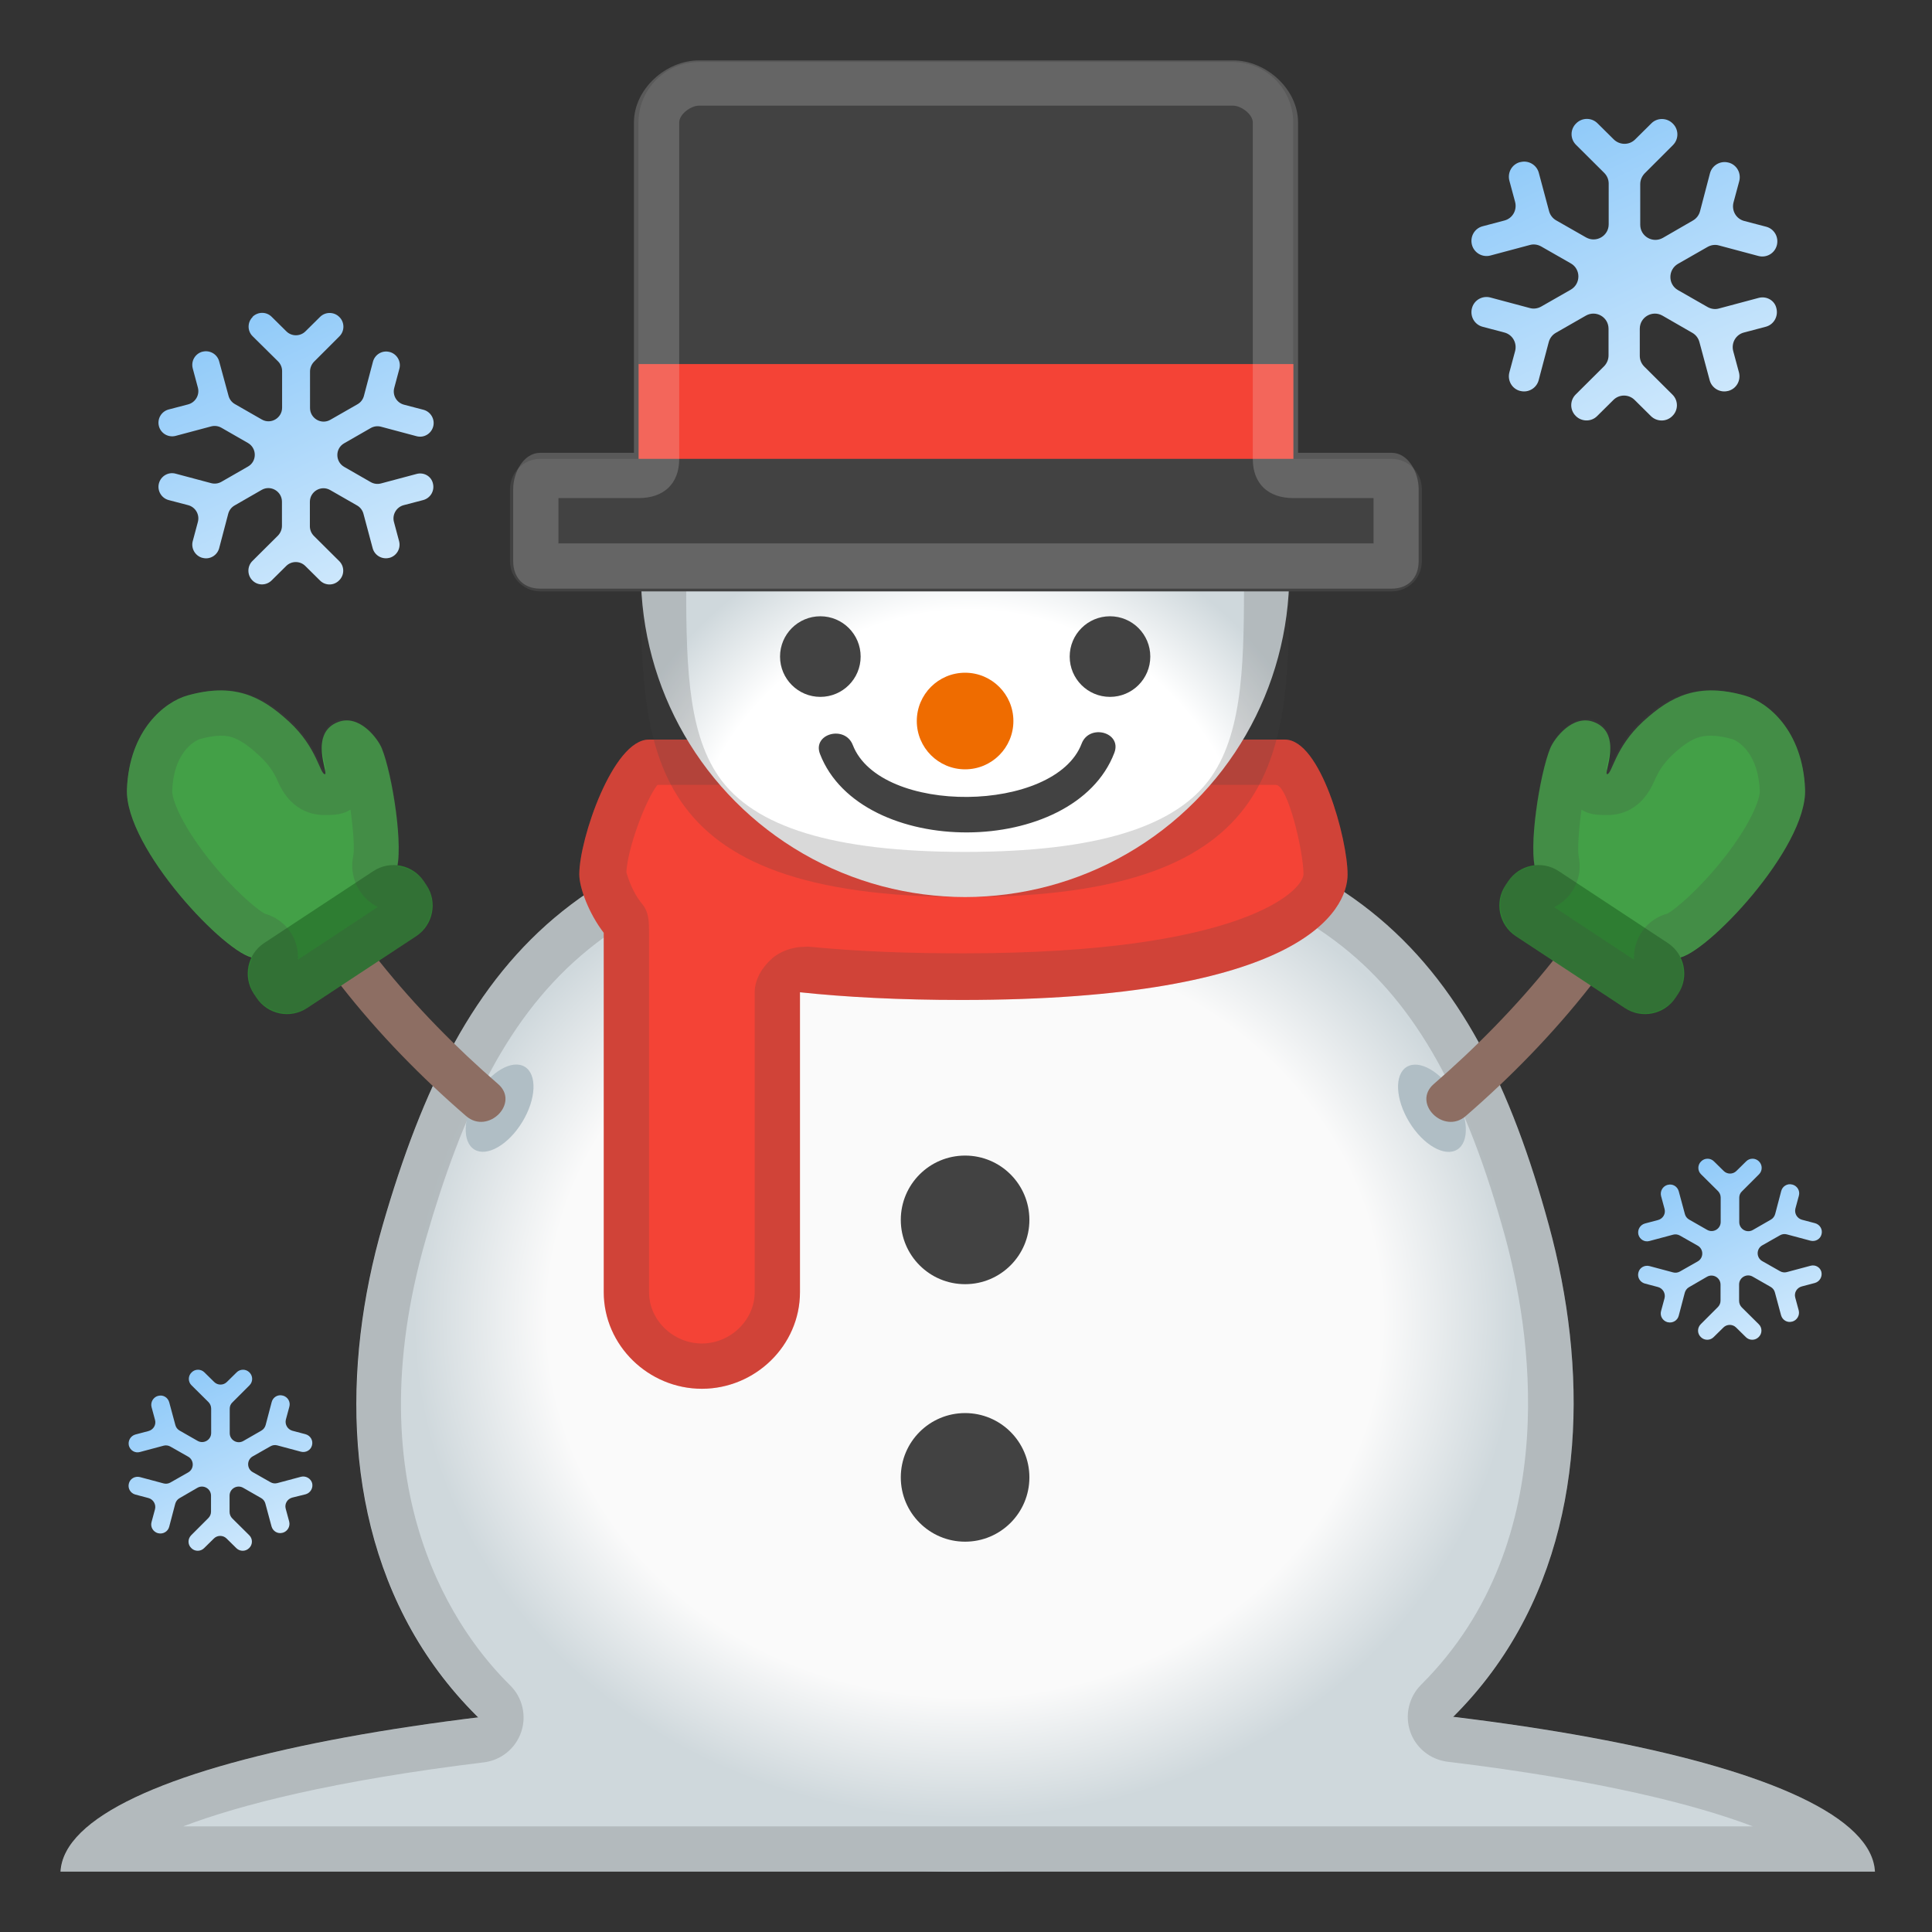
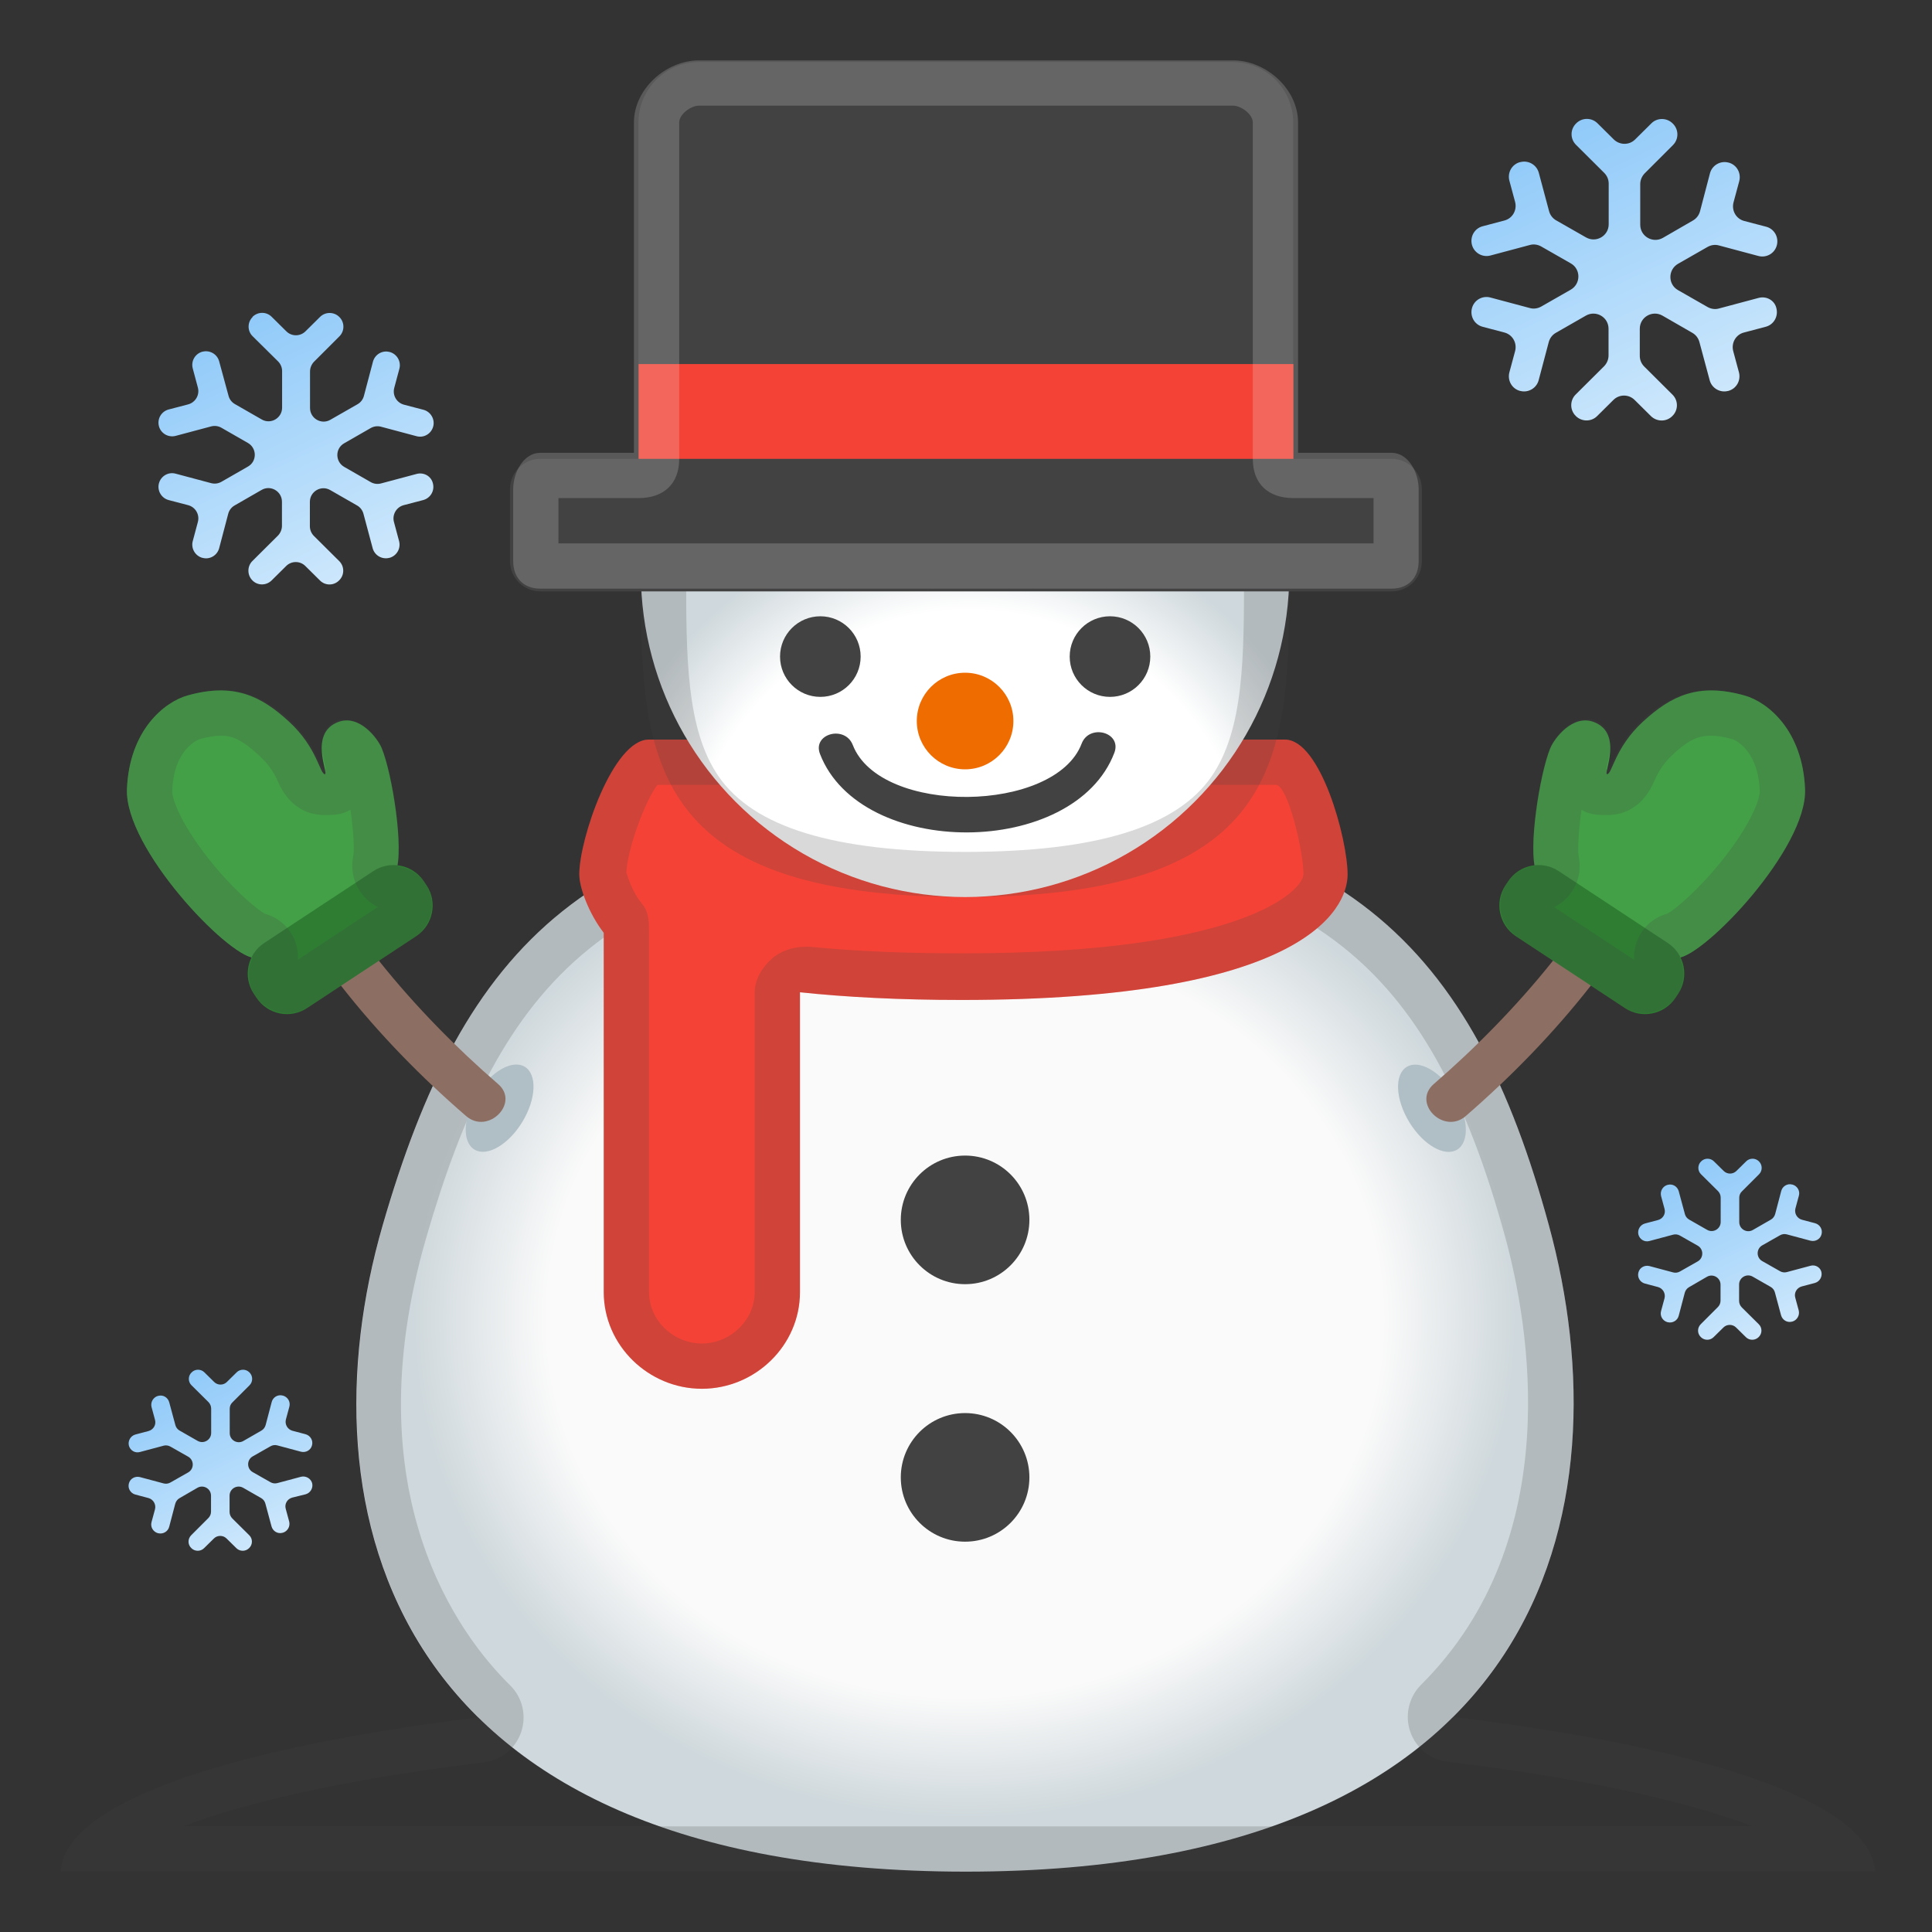
<svg xmlns="http://www.w3.org/2000/svg" enable-background="new 0 0 128 128" viewBox="0 0 128 128">
  <rect x="0" y="0" width="128" height="128" fill="#333333" stroke="none" />
  <linearGradient id="f" x1="15.489" x2="26.289" y1="21.371" y2="44.321" gradientUnits="userSpaceOnUse">
    <stop stop-color="#90CAF9" offset="0" />
    <stop stop-color="#E3F2FD" offset="1" />
  </linearGradient>
  <path d="m27.6 31.4-2.36 0.63c-0.23 0.06-0.47 0.03-0.68-0.09l-1.76-1.01c-0.6-0.35-0.6-1.22 0-1.56l1.76-1.01c0.21-0.12 0.45-0.15 0.68-0.09l2.36 0.63c0.48 0.13 0.97-0.16 1.1-0.64s-0.16-0.98-0.64-1.11l-1.3-0.34c-0.48-0.13-0.77-0.62-0.64-1.11l0.34-1.27c0.13-0.48-0.16-0.98-0.64-1.11h-0.01c-0.48-0.13-0.97 0.16-1.1 0.64l-0.6 2.27c-0.06 0.23-0.21 0.43-0.42 0.55l-1.8 1.03c-0.6 0.35-1.35-0.09-1.35-0.78v-2.42c0-0.24 0.1-0.47 0.26-0.64l1.69-1.69c0.35-0.35 0.35-0.93-0.01-1.28l-0.01-0.01c-0.35-0.34-0.91-0.34-1.26 0l-0.97 0.96c-0.35 0.35-0.92 0.35-1.27 0l-0.97-0.96c-0.35-0.35-0.91-0.35-1.27 0l0.01 0.01c-0.36 0.35-0.36 0.93 0 1.28l1.68 1.66c0.17 0.17 0.27 0.4 0.27 0.64v2.43c0 0.69-0.75 1.13-1.35 0.78l-1.78-1.02c-0.21-0.12-0.36-0.32-0.42-0.55l-0.62-2.28c-0.13-0.48-0.62-0.76-1.1-0.64h-0.01c-0.48 0.13-0.77 0.62-0.64 1.11l0.34 1.27c0.13 0.48-0.16 0.98-0.64 1.11l-1.3 0.34c-0.48 0.13-0.77 0.62-0.64 1.11 0.13 0.48 0.62 0.76 1.1 0.64l2.36-0.63c0.23-0.06 0.47-0.03 0.68 0.09l1.76 1.01c0.6 0.35 0.6 1.22 0 1.56l-1.76 1.01c-0.21 0.12-0.45 0.15-0.68 0.09l-2.36-0.63c-0.48-0.13-0.97 0.16-1.1 0.64s0.16 0.98 0.64 1.11l1.3 0.34c0.48 0.13 0.77 0.62 0.64 1.11l-0.34 1.27c-0.13 0.48 0.16 0.98 0.64 1.11h0.01c0.48 0.13 0.97-0.16 1.1-0.64l0.6-2.28c0.06-0.23 0.21-0.43 0.42-0.55l1.79-1.03c0.6-0.35 1.35 0.09 1.35 0.78v1.6c0 0.24-0.1 0.47-0.26 0.64l-1.7 1.69c-0.35 0.35-0.35 0.93 0 1.28l0.01 0.01c0.35 0.35 0.91 0.34 1.26 0l0.97-0.96c0.35-0.35 0.92-0.35 1.27 0l0.97 0.96c0.35 0.35 0.91 0.35 1.26 0l0.01-0.01c0.36-0.35 0.36-0.93 0-1.28l-1.67-1.66c-0.17-0.17-0.27-0.4-0.27-0.64v-1.62c0-0.69 0.75-1.13 1.35-0.78l1.78 1.02c0.21 0.12 0.36 0.32 0.42 0.55l0.61 2.28c0.13 0.48 0.62 0.76 1.1 0.64h0.01c0.48-0.13 0.77-0.62 0.64-1.11l-0.34-1.27c-0.13-0.48 0.16-0.98 0.64-1.11l1.3-0.34c0.48-0.13 0.77-0.62 0.64-1.11-0.11-0.47-0.6-0.75-1.08-0.62z" fill="url(#f)" />
  <linearGradient id="e" x1="11.865" x2="19.065" y1="91.158" y2="106.46" gradientUnits="userSpaceOnUse">
    <stop stop-color="#90CAF9" offset="0" />
    <stop stop-color="#E3F2FD" offset="1" />
  </linearGradient>
  <path d="m19.94 97.84-1.57 0.42c-0.15 0.04-0.31 0.02-0.45-0.06l-1.18-0.67c-0.4-0.23-0.4-0.81 0-1.04l1.18-0.67c0.14-0.08 0.3-0.1 0.45-0.06l1.57 0.42c0.32 0.08 0.65-0.1 0.73-0.42 0.09-0.32-0.1-0.65-0.43-0.74l-0.87-0.23c-0.32-0.09-0.51-0.42-0.43-0.74l0.23-0.85c0.09-0.32-0.1-0.65-0.43-0.74h-0.01c-0.32-0.09-0.65 0.11-0.73 0.43l-0.4 1.52c-0.04 0.15-0.14 0.29-0.28 0.37l-1.2 0.69c-0.4 0.23-0.9-0.06-0.9-0.52v-1.62c0-0.16 0.06-0.31 0.18-0.42l1.13-1.13c0.24-0.24 0.23-0.62 0-0.85l-0.01-0.01c-0.23-0.23-0.61-0.23-0.84 0l-0.65 0.64c-0.23 0.23-0.61 0.23-0.84 0l-0.65-0.64c-0.23-0.23-0.61-0.23-0.84 0l-0.01 0.01c-0.24 0.23-0.24 0.62 0 0.85l1.12 1.11c0.11 0.11 0.18 0.27 0.18 0.43v1.62c0 0.46-0.5 0.75-0.9 0.52l-1.19-0.68c-0.14-0.08-0.24-0.21-0.28-0.36l-0.41-1.52c-0.09-0.32-0.41-0.51-0.73-0.42h-0.01c-0.32 0.09-0.51 0.42-0.43 0.74l0.23 0.85c0.09 0.32-0.1 0.65-0.43 0.74l-0.87 0.23c-0.32 0.09-0.51 0.42-0.43 0.74 0.09 0.32 0.41 0.51 0.73 0.42l1.57-0.42c0.15-0.04 0.31-0.02 0.45 0.06l1.18 0.67c0.4 0.23 0.4 0.81 0 1.04l-1.18 0.67c-0.14 0.08-0.3 0.1-0.45 0.06l-1.57-0.42c-0.32-0.08-0.65 0.1-0.73 0.42-0.09 0.32 0.1 0.65 0.43 0.74l0.87 0.23c0.32 0.09 0.51 0.42 0.43 0.74l-0.23 0.85c-0.09 0.32 0.1 0.65 0.43 0.74h0.01c0.32 0.08 0.65-0.11 0.73-0.43l0.4-1.52c0.04-0.15 0.14-0.29 0.28-0.37l1.19-0.69c0.4-0.23 0.9 0.06 0.9 0.52v1.06c0 0.16-0.06 0.31-0.18 0.43l-1.13 1.13c-0.24 0.24-0.24 0.62 0 0.85l0.01 0.01c0.23 0.23 0.61 0.23 0.84 0l0.65-0.64c0.23-0.23 0.61-0.23 0.84 0l0.65 0.64c0.23 0.23 0.61 0.23 0.84 0l0.01-0.01c0.24-0.23 0.24-0.62 0-0.85l-1.12-1.11c-0.11-0.11-0.18-0.27-0.18-0.43v-1.08c0-0.46 0.5-0.75 0.9-0.52l1.19 0.68c0.14 0.08 0.24 0.21 0.28 0.36l0.41 1.52c0.09 0.32 0.41 0.51 0.73 0.42h0.01c0.32-0.09 0.51-0.42 0.43-0.74l-0.23-0.85c-0.09-0.32 0.1-0.65 0.43-0.74l0.89-0.22c0.32-0.09 0.51-0.42 0.43-0.74-0.09-0.31-0.42-0.5-0.74-0.42z" fill="url(#e)" />
  <linearGradient id="d" x1="111.87" x2="119.07" y1="77.173" y2="92.473" gradientUnits="userSpaceOnUse">
    <stop stop-color="#90CAF9" offset="0" />
    <stop stop-color="#E3F2FD" offset="1" />
  </linearGradient>
  <path d="m119.95 83.86-1.57 0.42c-0.15 0.04-0.31 0.02-0.45-0.06l-1.18-0.67c-0.4-0.23-0.4-0.81 0-1.04l1.18-0.67c0.14-0.08 0.3-0.1 0.45-0.06l1.57 0.42c0.32 0.08 0.65-0.1 0.73-0.42 0.09-0.32-0.1-0.65-0.43-0.74l-0.87-0.23c-0.32-0.09-0.51-0.42-0.43-0.74l0.23-0.85c0.09-0.32-0.1-0.65-0.43-0.74h-0.01c-0.32-0.09-0.65 0.11-0.73 0.43l-0.4 1.52c-0.04 0.15-0.14 0.29-0.28 0.37l-1.2 0.69c-0.4 0.23-0.9-0.06-0.9-0.52v-1.62c0-0.16 0.06-0.31 0.18-0.42l1.13-1.13c0.24-0.24 0.23-0.62 0-0.85l-0.01-0.01c-0.23-0.23-0.61-0.23-0.84 0l-0.65 0.64c-0.23 0.23-0.61 0.23-0.84 0l-0.65-0.64c-0.23-0.23-0.61-0.23-0.84 0l-0.01 0.01c-0.24 0.23-0.24 0.62 0 0.85l1.12 1.11c0.11 0.11 0.18 0.27 0.18 0.43v1.62c0 0.46-0.5 0.75-0.9 0.52l-1.19-0.68c-0.14-0.08-0.24-0.21-0.28-0.36l-0.41-1.52c-0.09-0.32-0.41-0.51-0.73-0.42h-0.01c-0.32 0.09-0.51 0.42-0.43 0.74l0.23 0.85c0.09 0.32-0.1 0.65-0.43 0.74l-0.87 0.23c-0.32 0.09-0.51 0.42-0.43 0.74 0.09 0.32 0.41 0.51 0.73 0.42l1.57-0.42c0.15-0.04 0.31-0.02 0.45 0.06l1.18 0.67c0.4 0.23 0.4 0.81 0 1.04l-1.18 0.67c-0.14 0.08-0.3 0.1-0.45 0.06l-1.57-0.42c-0.32-0.08-0.65 0.1-0.73 0.42-0.09 0.32 0.1 0.65 0.43 0.74l0.87 0.23c0.32 0.09 0.51 0.42 0.43 0.74l-0.23 0.85c-0.09 0.32 0.1 0.65 0.43 0.74h0.01c0.32 0.08 0.65-0.11 0.73-0.43l0.4-1.52c0.04-0.15 0.14-0.29 0.28-0.37l1.19-0.69c0.4-0.23 0.9 0.06 0.9 0.52v1.06c0 0.16-0.06 0.31-0.18 0.43l-1.13 1.13c-0.24 0.24-0.24 0.62 0 0.85l0.01 0.01c0.23 0.23 0.61 0.23 0.84 0l0.65-0.64c0.23-0.23 0.61-0.23 0.84 0l0.65 0.64c0.23 0.23 0.61 0.23 0.84 0l0.01-0.01c0.24-0.23 0.24-0.62 0-0.85l-1.12-1.11c-0.11-0.11-0.18-0.27-0.18-0.43v-1.09c0-0.46 0.5-0.75 0.9-0.52l1.19 0.68c0.14 0.08 0.24 0.21 0.28 0.36l0.41 1.52c0.09 0.32 0.41 0.51 0.73 0.42h0.01c0.32-0.09 0.51-0.42 0.43-0.74l-0.23-0.85c-0.09-0.32 0.1-0.65 0.43-0.74l0.87-0.23c0.32-0.09 0.51-0.42 0.43-0.74-0.08-0.3-0.4-0.49-0.72-0.4z" fill="url(#d)" />
  <linearGradient id="c" x1="103.04" x2="115.04" y1="8.597" y2="34.097" gradientUnits="userSpaceOnUse">
    <stop stop-color="#90CAF9" offset="0" />
    <stop stop-color="#E3F2FD" offset="1" />
  </linearGradient>
  <path d="m116.5 19.74-2.62 0.7c-0.25 0.07-0.52 0.03-0.75-0.1l-1.96-1.12c-0.67-0.38-0.67-1.35 0-1.74l1.96-1.12c0.23-0.13 0.5-0.17 0.75-0.1l2.62 0.7c0.53 0.14 1.08-0.17 1.22-0.71s-0.17-1.09-0.71-1.23l-1.45-0.38c-0.54-0.14-0.85-0.69-0.71-1.23l0.38-1.41c0.14-0.54-0.17-1.09-0.71-1.23h-0.01c-0.53-0.14-1.08 0.18-1.22 0.71l-0.66 2.52c-0.07 0.26-0.24 0.48-0.47 0.61l-1.99 1.15c-0.67 0.38-1.5-0.1-1.5-0.87v-2.69c0-0.27 0.11-0.52 0.29-0.71l1.88-1.88c0.39-0.39 0.39-1.03-0.01-1.42l-0.02-0.02c-0.39-0.38-1.02-0.38-1.4 0l-1.08 1.07c-0.39 0.39-1.02 0.38-1.41 0l-1.08-1.07c-0.39-0.39-1.02-0.39-1.41 0l-0.01 0.01c-0.4 0.39-0.4 1.03 0 1.42l1.86 1.85c0.19 0.19 0.3 0.44 0.3 0.71v2.7c0 0.77-0.83 1.25-1.5 0.87l-1.98-1.13c-0.23-0.13-0.4-0.35-0.47-0.61l-0.68-2.54c-0.14-0.53-0.69-0.85-1.22-0.71h-0.02c-0.54 0.14-0.85 0.69-0.71 1.23l0.38 1.41c0.14 0.54-0.17 1.09-0.71 1.23l-1.44 0.38c-0.54 0.14-0.85 0.69-0.71 1.23 0.14 0.53 0.69 0.85 1.22 0.71l2.62-0.7c0.25-0.07 0.52-0.03 0.75 0.1l1.96 1.12c0.67 0.38 0.67 1.35 0 1.74l-1.96 1.12c-0.23 0.13-0.5 0.17-0.75 0.1l-2.62-0.7c-0.53-0.14-1.08 0.17-1.22 0.71s0.17 1.09 0.71 1.23l1.44 0.38c0.54 0.14 0.85 0.69 0.71 1.23l-0.38 1.41c-0.14 0.54 0.17 1.09 0.71 1.23h0.01c0.53 0.14 1.08-0.18 1.22-0.71l0.67-2.53c0.07-0.26 0.24-0.48 0.47-0.61l1.99-1.14c0.67-0.38 1.5 0.1 1.5 0.87v1.77c0 0.27-0.11 0.52-0.29 0.71l-1.89 1.88c-0.39 0.39-0.39 1.03 0.01 1.42l0.01 0.01c0.39 0.38 1.02 0.38 1.4 0l1.08-1.07c0.39-0.39 1.02-0.39 1.41 0l1.08 1.07c0.39 0.38 1.02 0.39 1.41 0l0.01-0.01c0.4-0.39 0.4-1.03 0-1.42l-1.86-1.85c-0.19-0.19-0.3-0.44-0.3-0.71v-1.8c0-0.77 0.83-1.25 1.5-0.87l1.98 1.14c0.23 0.13 0.4 0.35 0.47 0.61l0.68 2.53c0.14 0.53 0.69 0.85 1.22 0.71h0.01c0.54-0.14 0.85-0.69 0.71-1.23l-0.38-1.41c-0.14-0.54 0.17-1.09 0.71-1.23l1.44-0.38c0.54-0.14 0.85-0.69 0.71-1.23-0.11-0.51-0.65-0.83-1.19-0.68z" fill="url(#c)" />
-   <path d="m64.12 112c-32.96 0-59.71 4.8-60.11 12h120.21c-0.39-7.2-27.14-12-60.1-12z" fill="#CFD8DC" />
  <radialGradient id="b" cx="63.934" cy="87.394" r="37.317" gradientTransform="matrix(1.0287e-13 1 -1.105 1.1367e-13 160.5 23.46)" gradientUnits="userSpaceOnUse">
    <stop stop-color="#FAFAFA" offset=".671" />
    <stop stop-color="#CFD8DC" offset=".886" />
  </radialGradient>
  <path d="m102.62 81.19c5.12 18.77-0.2 42.81-38.63 42.81s-44.03-24.13-38.64-42.81c5.29-18.3 13.62-27.92 38.63-27.92s33.65 9.62 38.64 27.92z" fill="url(#b)" />
  <g opacity=".2">
    <path d="m63.99 56.27c11.49 0 19.42 2.05 24.96 6.45 4.88 3.87 8.2 9.82 10.78 19.26 1.55 5.69 4.12 19.98-5.58 29.64-0.81 0.81-1.09 2.02-0.72 3.1 0.37 1.09 1.34 1.86 2.48 2 10.16 1.23 16.45 2.85 20.22 4.28h-103.99c3.73-1.42 9.93-3.02 19.92-4.24 1.14-0.14 2.1-0.92 2.47-2.01s0.08-2.3-0.74-3.1c-3.31-3.25-10.46-12.66-5.56-29.62 4.83-16.7 11.96-25.76 35.76-25.76m0-3c-25.01 0-33.35 9.62-38.63 27.92-3.17 10.99-2.53 23.85 6.34 32.59-16.46 2.02-27.43 5.63-27.68 10.22h120.21c-0.26-4.62-11.36-8.24-27.97-10.25 8.76-8.72 9.37-21.54 6.36-32.55-4.99-18.31-13.62-27.93-38.63-27.93z" fill="#424242" />
  </g>
  <path d="m85.13 49h-42.15c-2.36 0-4.6 6.58-4.6 8.93 0 0.87 0.62 2.57 1.62 3.87v23.81c0 3.53 2.97 6.4 6.5 6.4s6.5-2.86 6.5-6.4v-19.87c3 0.32 6.59 0.51 10.71 0.51 22.57 0 25.57-5.96 25.57-8.31 0-2.36-1.79-8.94-4.15-8.94z" fill="#F44336" />
  <g opacity=".2">
    <path d="m84.53 52c0.79 0 1.83 4.41 1.83 5.93-0.05 1.08-4.03 5.23-22.5 5.23-3.69 0-6.86-0.11-10.28-0.44-0.1-0.01-0.2 0.01-0.3 0.01-0.74 0-1.6 0.29-2.15 0.79-0.63 0.56-1.13 1.37-1.13 2.22v19.87c0 1.87-1.63 3.4-3.5 3.4s-3.5-1.52-3.5-3.4v-23.8c0-0.69 0-1.37-0.44-1.9-0.71-0.86-0.96-1.81-1.06-2.11 0.06-1.54 1.26-4.8 2.06-5.8h41.44m0.13-3h-42.15c-2.36 0-4.6 6.58-4.6 8.93 0 0.87 0.62 2.57 1.62 3.87v23.81c0 3.53 2.97 6.4 6.5 6.4s6.5-2.86 6.5-6.4v-19.87c3 0.32 6.59 0.51 10.71 0.51 22.57 0 25.57-5.96 25.57-8.31 0-2.36-1.79-8.94-4.15-8.94z" fill="#424242" />
  </g>
  <radialGradient id="a" cx="64.179" cy="59.232" r="30.289" gradientUnits="userSpaceOnUse">
    <stop stop-color="#fff" offset=".621" />
    <stop stop-color="#CFD8DC" offset=".831" />
  </radialGradient>
  <circle cx="63.94" cy="37.95" r="21.48" fill="url(#a)" />
  <g opacity=".2">
    <path d="m63.94 19.47c10.19 0 18.48 8.29 18.48 18.48 0 5.56 0 10.37-2.15 13.49-2.32 3.36-7.66 5-16.33 5s-14.01-1.63-16.33-5c-2.15-3.12-2.15-7.92-2.15-13.49 0-10.19 8.29-18.48 18.48-18.48m0-3c-11.86 0-21.48 9.62-21.48 21.48s0 21.48 21.48 21.48 21.48-9.62 21.48-21.48-9.61-21.48-21.48-21.48z" fill="#424242" />
  </g>
  <path d="m83.47 38.78h-38.94c-1.22 0-2.23-1-2.23-2.23v-28.44c0-2.2 1.8-4 4-4h35.38c2.2 0 4 1.8 4 4v28.44c0.01 1.23-0.99 2.23-2.21 2.23z" fill="#424242" />
  <rect x="42.31" y="24.12" width="43.38" height="6.92" fill="#F44336" />
  <path d="m92.21 39.18h-56.42c-1.1 0-2-0.9-2-2v-4.78c0-1.1 0.9-2 2-2h56.41c1.1 0 2 0.9 2 2v4.78c0.01 1.1-0.89 2-1.99 2z" fill="#424242" />
  <circle cx="63.94" cy="80.82" r="4.26" fill="#424242" />
  <circle cx="54.35" cy="43.5" r="2.67" fill="#424242" />
  <circle cx="73.54" cy="43.5" r="2.67" fill="#424242" />
  <circle cx="63.94" cy="47.77" r="3.2" fill="#EF6C00" />
  <circle cx="63.94" cy="97.88" r="4.26" fill="#424242" />
  <path d="m54.33 49.96c2.7 6.96 16.84 6.91 19.5-0.09 0.51-1.36-1.66-1.94-2.17-0.6-1.75 4.61-13.34 4.77-15.16 0.09-0.52-1.34-2.7-0.75-2.17 0.6z" fill="#424242" />
  <ellipse transform="matrix(.52 -.854 .854 .52 -46.818 63.516)" cx="33.11" cy="73.42" rx="3.21" ry="1.76" fill="#B0BEC5" />
  <path d="m16.51 55.07c2.98 7.25 8.47 13.78 14.37 18.87 1.45 1.26 3.58-0.86 2.12-2.12-5.47-4.73-10.93-11.05-13.6-17.55-0.72-1.76-3.62-0.99-2.89 0.8z" fill="#8D6E63" />
  <path d="m8.41 52.28c0.16-3.92 2.49-5.77 4-6.2 3.06-0.86 4.86 0 6.74 1.73s2.04 3.49 2.38 3.48c0.25 0-1.08-2.7 0.86-3.45 1.41-0.55 2.64 1.09 2.9 1.73 0.71 1.73 1.49 6.74 0.94 8.16s-7.61 5.87-9.41 5.73c-1.79-0.16-8.56-7.26-8.41-11.18z" fill="#43A047" />
  <path d="m27.58 62.02-7.24 4.77c-1.11 0.73-2.61 0.43-3.35-0.69l-0.18-0.27c-0.73-1.11-0.43-2.61 0.69-3.35l7.24-4.77c1.11-0.73 2.61-0.43 3.35 0.69l0.18 0.27c0.73 1.11 0.42 2.61-0.69 3.35z" fill="#2E7D32" />
  <ellipse transform="matrix(.854 -.52 .52 .854 -24.344 60.067)" cx="94.89" cy="73.42" rx="1.76" ry="3.21" fill="#B0BEC5" />
  <path d="m108.59 54.27c-2.67 6.5-8.13 12.82-13.6 17.55-1.46 1.27 0.67 3.38 2.12 2.12 5.89-5.1 11.39-11.62 14.37-18.87 0.74-1.79-2.16-2.56-2.89-0.8z" fill="#8D6E63" />
  <path d="m119.59 52.28c-0.16-3.92-2.49-5.77-4-6.2-3.06-0.86-4.86 0-6.74 1.73s-2.04 3.49-2.38 3.48c-0.25 0 1.08-2.7-0.86-3.45-1.41-0.55-2.64 1.09-2.9 1.73-0.71 1.73-1.49 6.74-0.94 8.16 0.55 1.41 7.61 5.87 9.41 5.73 1.79-0.16 8.56-7.26 8.41-11.18z" fill="#43A047" />
  <path d="m100.42 62.02 7.24 4.77c1.11 0.73 2.61 0.43 3.35-0.69l0.18-0.27c0.73-1.11 0.43-2.61-0.69-3.35l-7.24-4.77c-1.11-0.73-2.61-0.43-3.35 0.69l-0.18 0.27c-0.73 1.11-0.42 2.61 0.69 3.35z" fill="#2E7D32" />
  <g opacity=".2">
    <path d="m14.63 48.74c0.7 0 1.34 0.21 2.5 1.28 0.74 0.68 1.04 1.21 1.28 1.75 0.26 0.59 1.05 2.23 3.13 2.23h0.06c0.58 0 1.14-0.05 1.62-0.36 0.18 1.27 0.28 2.59 0.18 3.09-0.17 0.82 0.01 1.71 0.5 2.39 0.29 0.41 0.68 0.75 1.13 0.97l-5.29 3.49c0.03-0.52-0.08-1.04-0.32-1.52-0.39-0.76-1.08-1.31-1.89-1.53-0.54-0.3-2.12-1.62-3.73-3.66-1.79-2.27-2.41-3.92-2.39-4.47 0.11-2.87 1.8-3.42 1.82-3.43 0.53-0.15 1-0.23 1.4-0.23m0-3c-0.67 0-1.39 0.11-2.21 0.34-1.51 0.43-3.84 2.27-4 6.2-0.15 3.86 6.41 10.8 8.33 11.14-0.38 0.79-0.36 1.75 0.16 2.54 0.5 0.75 1.32 1.16 2.15 1.16 0.49 0 0.98-0.14 1.42-0.43l6.97-4.59c1.19-0.78 1.52-2.38 0.73-3.57-0.43-0.66-1.12-1.04-1.84-1.13 0.36-1.73-0.37-6.23-1.03-7.84-0.22-0.55-1.17-1.84-2.32-1.84-0.19 0-0.38-0.11-0.58-0.03-1.95 0.76-0.61 3.31-0.87 3.31-0.35 0-0.5-1.61-2.38-3.34-1.38-1.26-2.72-1.92-4.53-1.92z" fill="#424242" />
  </g>
  <g opacity=".2">
    <path d="m113.37 48.74c0.4 0 0.87 0.08 1.4 0.23 0.02 0 1.7 0.56 1.82 3.43 0.02 0.55-0.6 2.2-2.39 4.47-1.6 2.03-3.18 3.36-3.73 3.66-0.82 0.22-1.51 0.78-1.89 1.54-0.24 0.48-0.35 1-0.32 1.52l-5.29-3.49c0.44-0.22 0.83-0.54 1.12-0.95 0.49-0.68 0.67-1.54 0.51-2.35-0.1-0.5 0-1.89 0.18-3.16 0.48 0.32 1.04 0.36 1.62 0.36h0.06c2.08 0 2.87-1.65 3.13-2.23 0.24-0.54 0.54-1.14 1.28-1.82 1.16-1.07 1.8-1.21 2.5-1.21m0-3c-1.82 0-3.15 0.66-4.53 1.92-1.88 1.72-2.04 3.34-2.38 3.34-0.25 0 1.08-2.55-0.86-3.31-0.2-0.08-0.39-0.04-0.58-0.04-1.16 0-2.1 1.32-2.32 1.87-0.66 1.61-1.39 6.13-1.03 7.86-0.72 0.09-1.41 0.48-1.84 1.14-0.78 1.19-0.45 2.79 0.73 3.57l6.97 4.6c0.44 0.29 0.93 0.43 1.42 0.43 0.84 0 1.66-0.41 2.15-1.16 0.52-0.79 0.54-1.75 0.16-2.54 1.92-0.34 8.48-7.28 8.33-11.14-0.16-3.92-2.49-5.77-4-6.2-0.82-0.23-1.55-0.34-2.22-0.34z" fill="#424242" />
  </g>
  <g opacity=".2">
    <path d="M81.69,7C82.23,7,83,7.57,83,8.11V30.4c0,1.66,1.03,2.6,2.69,2.6H91v3H37v-3h5.31 c1.66,0,2.69-0.94,2.69-2.6V8.11C45,7.57,45.77,7,46.31,7H82 M81.69,4H46.31C44.11,4,42,5.91,42,8.11V30h-6.21 c-1.1,0-1.79,1.3-1.79,2.4v4.78c0,1.1,0.69,1.82,1.79,1.82h56.41c1.1,0,1.79-0.72,1.79-1.82V32.4c0-1.1-0.69-2.4-1.79-2.4H86V8.11 C86,5.91,83.89,4,81.69,4L81.69,4z" fill="#eee" />
  </g>
</svg>